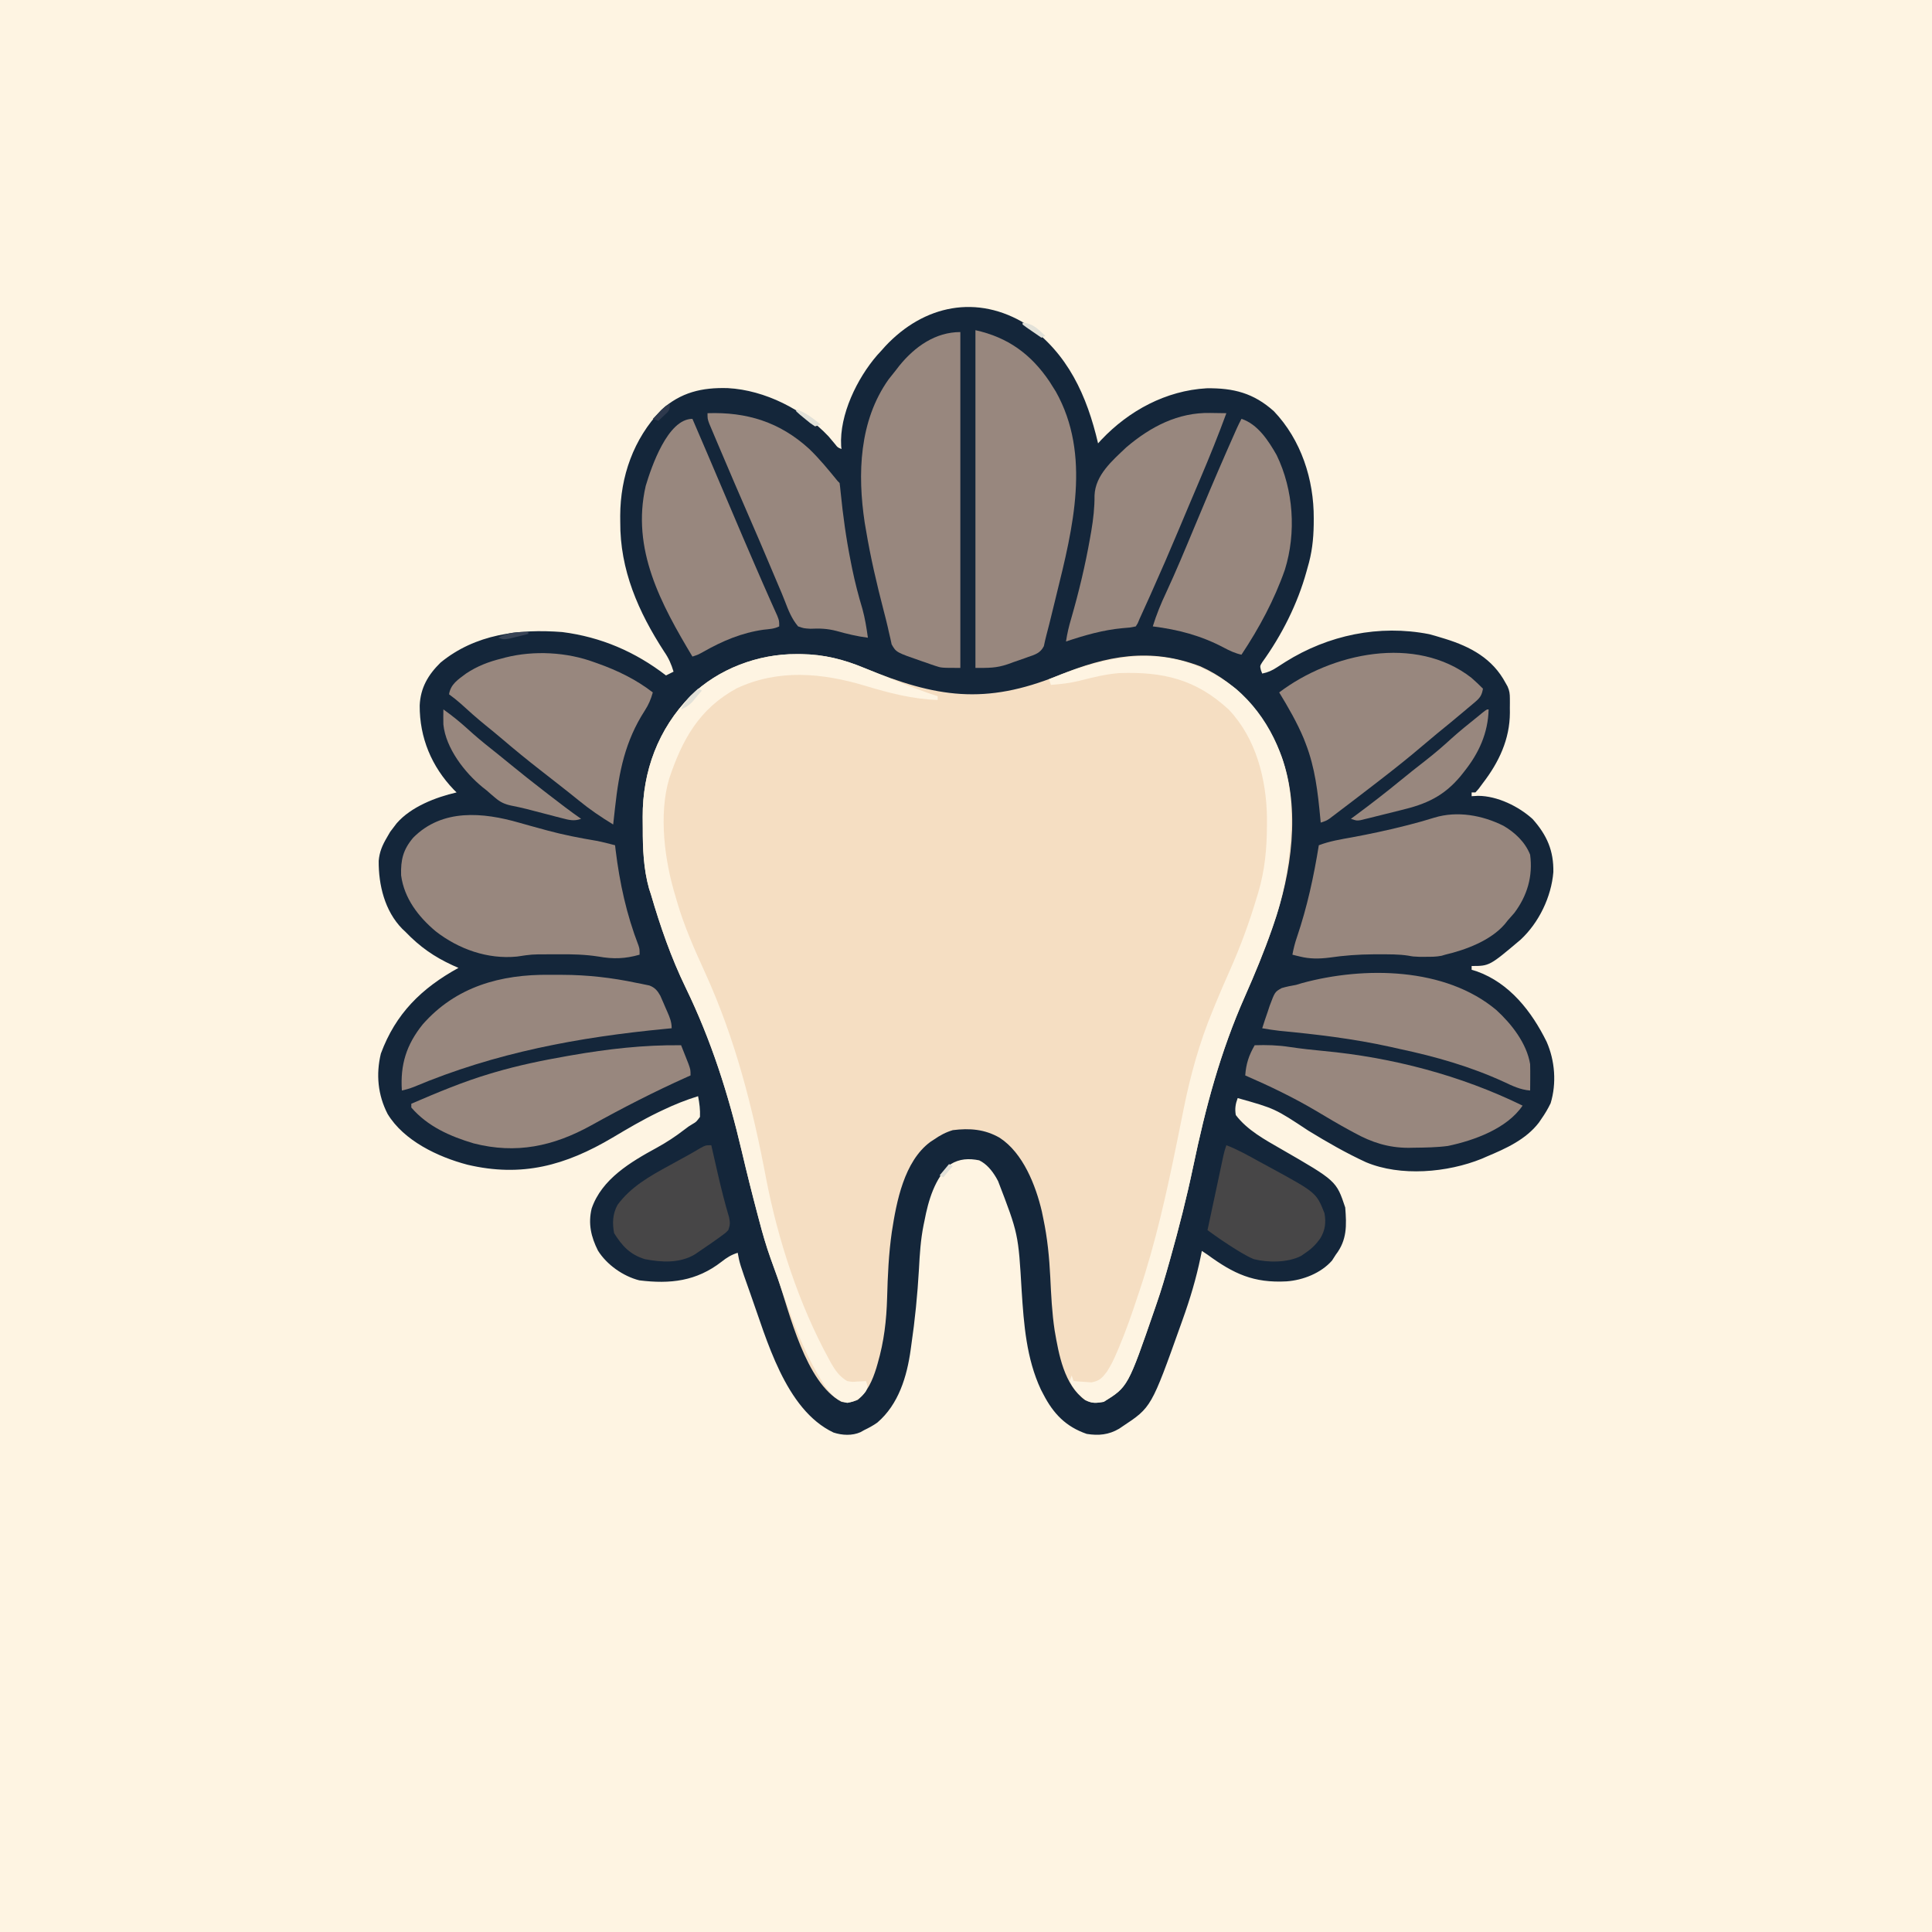
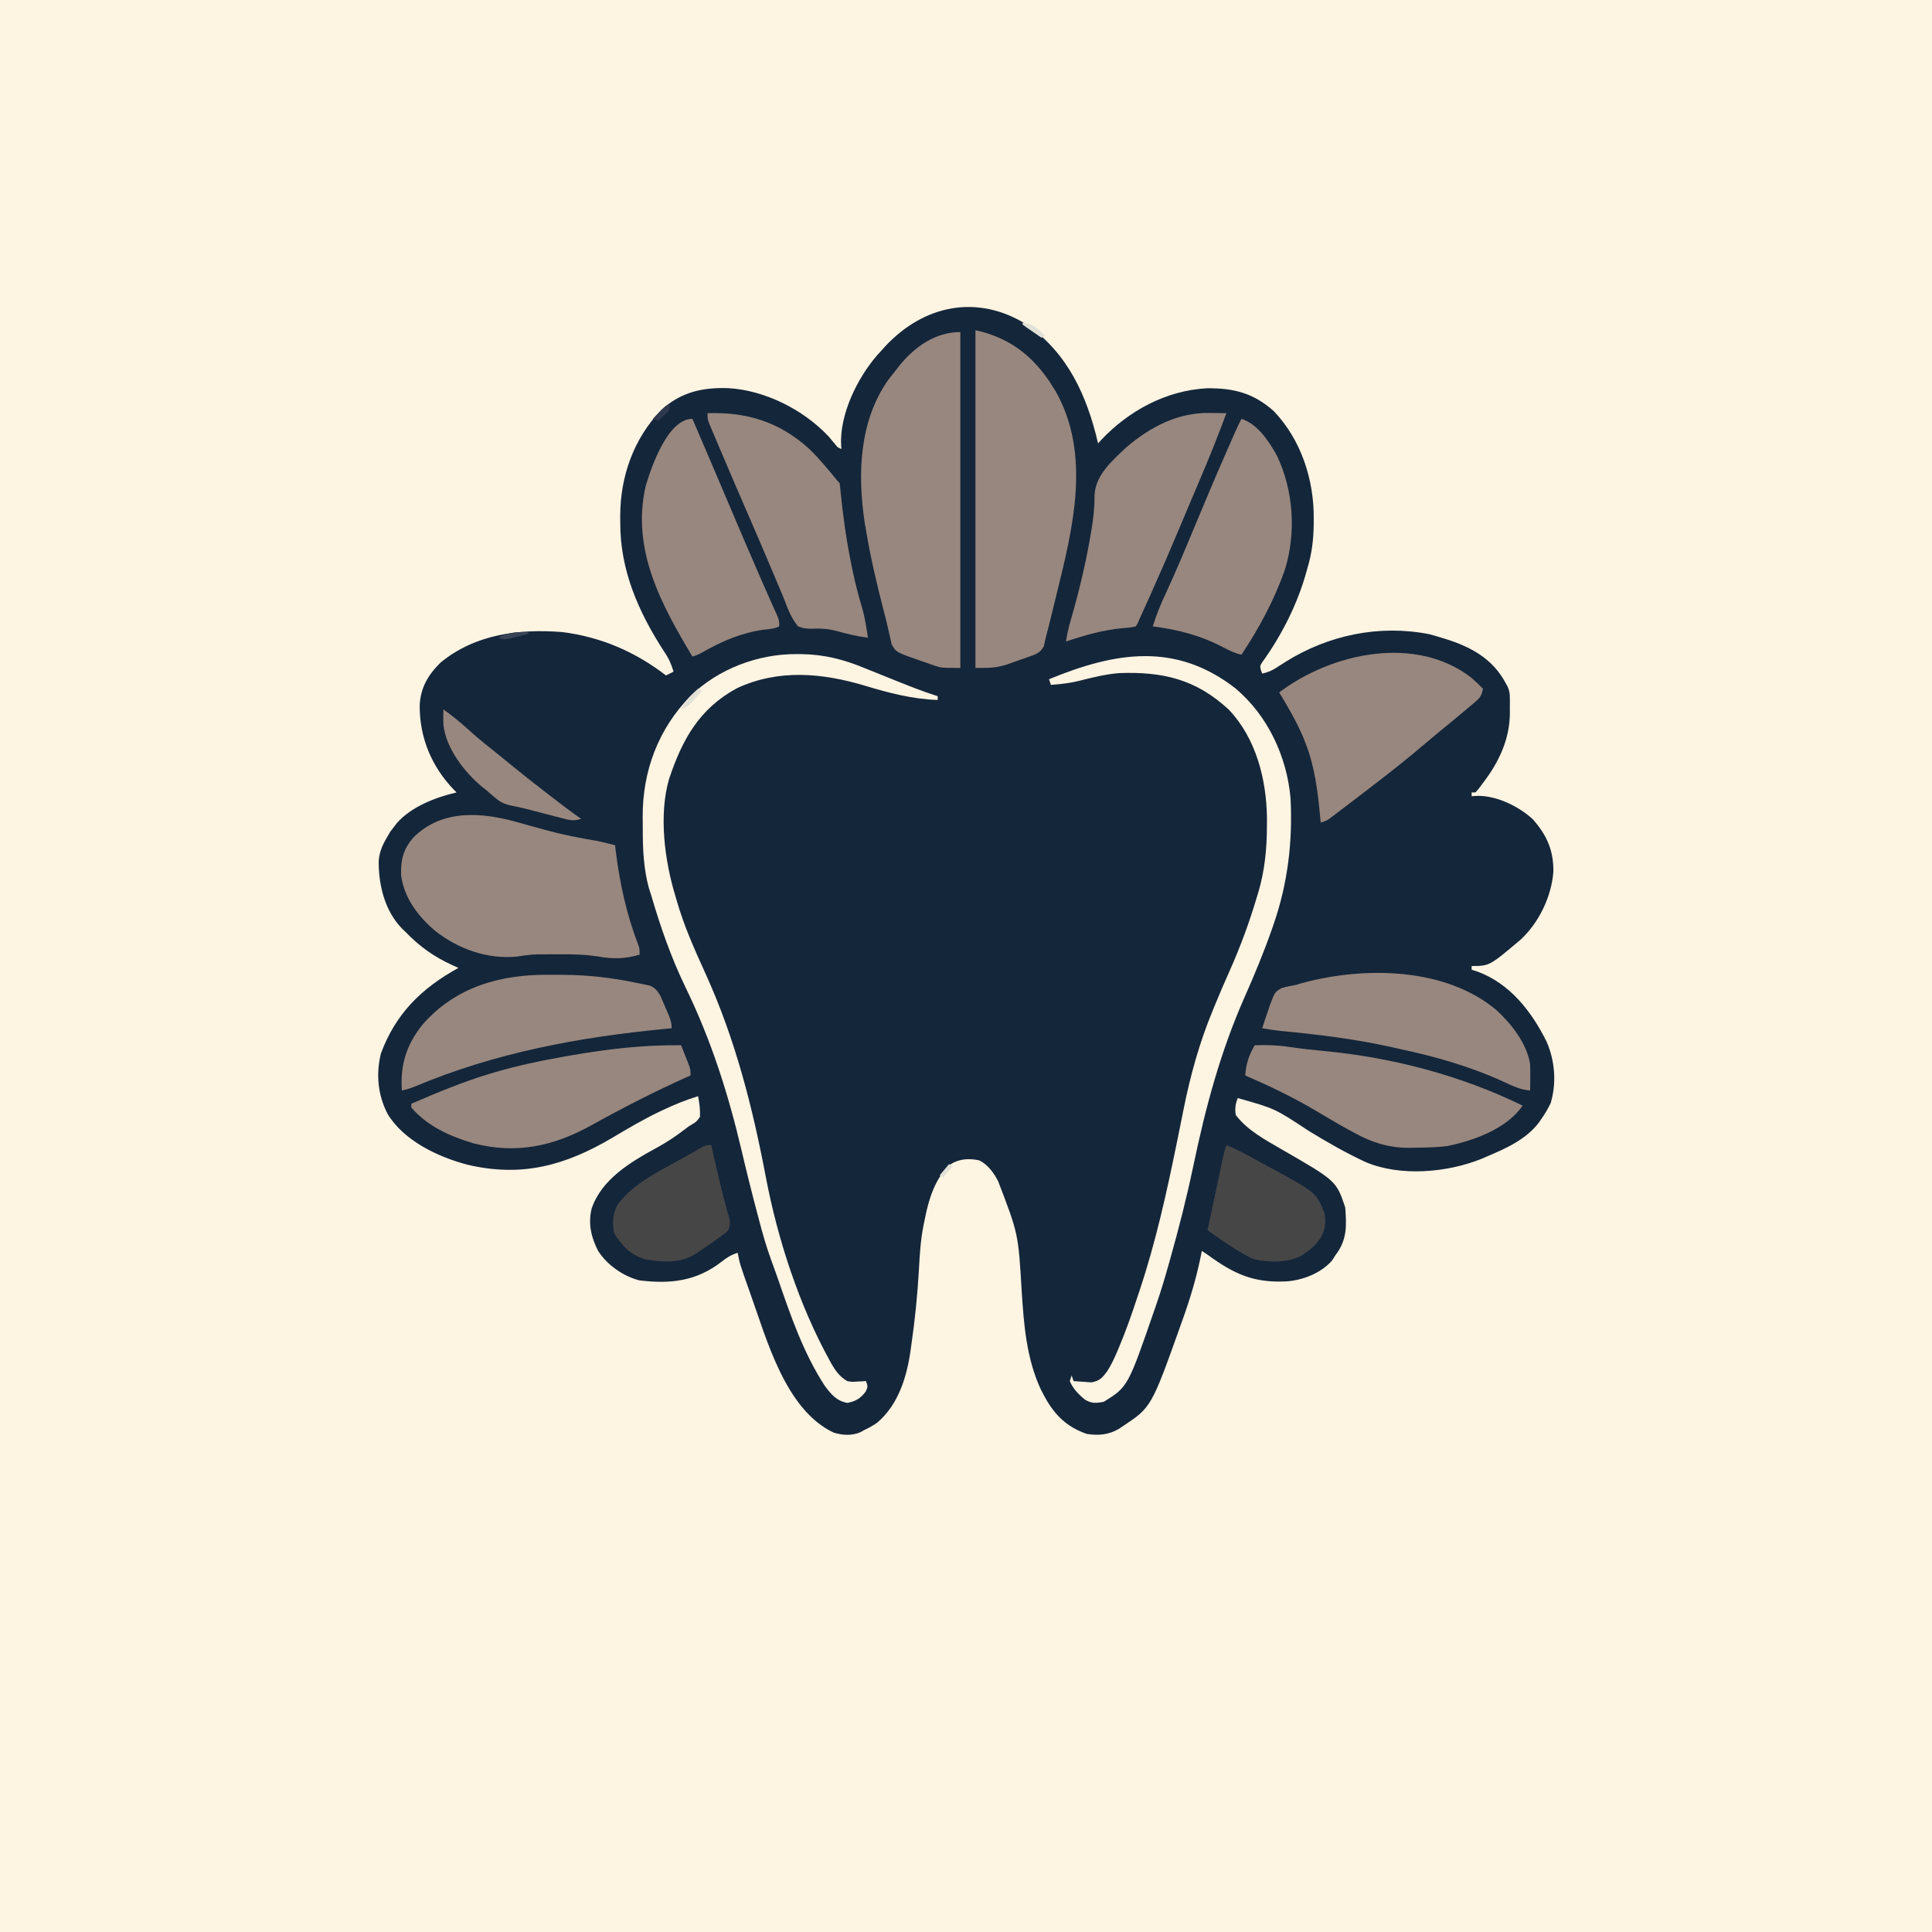
<svg xmlns="http://www.w3.org/2000/svg" version="1.1" width="1024" height="1024">
  <rect width="100%" height="100%" fill="#808080" stroke="none" />
  <path d="M0 0 C337.92 0 675.84 0 1024 0 C1024 337.92 1024 675.84 1024 1024 C686.08 1024 348.16 1024 0 1024 C0 686.08 0 348.16 0 0 Z " fill="#FEF4E2" transform="translate(0,0)" />
  <path d="M0 0 C21.935 15.34 32.027 37.803 37.91 63.035 C38.458 62.429 39.006 61.823 39.57 61.199 C54.269 45.664 73.877 35.059 95.488 33.832 C109.671 33.651 120.345 36.342 131.098 46 C145.536 61.144 152.338 82.191 152.223 102.785 C152.217 103.844 152.211 104.903 152.206 105.995 C152.08 114.088 151.258 121.254 148.91 129.035 C148.733 129.68 148.555 130.325 148.373 130.989 C143.639 148.105 135.304 164.647 124.922 179.047 C123.683 181.008 123.683 181.008 124.242 183.305 C124.463 183.876 124.683 184.447 124.91 185.035 C127.953 184.419 130.12 183.438 132.711 181.742 C133.433 181.279 134.156 180.817 134.9 180.34 C135.667 179.847 136.433 179.355 137.223 178.848 C159.893 164.652 186.885 158.959 213.41 164.16 C215.591 164.733 217.758 165.361 219.91 166.035 C220.868 166.325 220.868 166.325 221.845 166.621 C235.345 170.805 247.022 177.077 253.91 190.035 C254.257 190.649 254.604 191.263 254.961 191.896 C255.992 194.221 256.168 195.773 256.176 198.301 C256.18 199.513 256.18 199.513 256.184 200.75 C256.176 201.587 256.168 202.423 256.16 203.285 C256.168 204.106 256.176 204.927 256.184 205.773 C256.139 219.844 250.365 232.024 241.91 243.035 C241.147 244.066 240.384 245.098 239.598 246.16 C239.041 246.779 238.484 247.398 237.91 248.035 C237.25 248.035 236.59 248.035 235.91 248.035 C235.91 248.695 235.91 249.355 235.91 250.035 C237.612 249.942 237.612 249.942 239.348 249.848 C249.496 249.883 260.828 255.396 268.246 262.164 C275.851 270.715 279.42 278.933 279.219 290.277 C278.143 303.382 271.593 317.029 261.91 326.035 C245.354 340.035 245.354 340.035 235.91 340.035 C235.91 340.695 235.91 341.355 235.91 342.035 C236.793 342.303 237.676 342.571 238.586 342.848 C256.057 349.089 267.742 364.147 275.648 380.176 C280.071 390.198 280.99 402.185 277.777 412.766 C276.346 415.722 274.8 418.352 272.91 421.035 C272.226 422.041 272.226 422.041 271.527 423.066 C264.655 432.021 254.05 436.781 243.91 441.035 C243.039 441.417 242.167 441.798 241.27 442.191 C223.027 449.578 198.246 451.745 179.91 444.035 C169.354 439.176 159.279 433.382 149.378 427.319 C131.647 415.589 131.647 415.589 111.91 410.035 C110.729 413.189 110.332 415.698 110.91 419.035 C116.971 427.039 126.36 432.114 134.91 437.035 C164.204 453.917 164.204 453.917 168.91 468.035 C169.654 477.492 169.927 485.216 163.91 493.035 C163.25 494.066 162.59 495.098 161.91 496.16 C156.046 502.848 146.508 506.552 137.853 507.186 C120.376 508.134 109.795 503.204 95.91 493.035 C94.92 492.375 93.93 491.715 92.91 491.035 C92.693 492.121 92.476 493.206 92.253 494.324 C89.897 505.71 86.652 516.539 82.723 527.473 C82.436 528.277 82.15 529.082 81.855 529.911 C66.155 573.952 66.155 573.952 50.91 584.035 C50.308 584.444 49.706 584.852 49.086 585.273 C43.582 588.522 38.181 589.04 31.91 588.035 C20.821 584.236 14.17 577.248 8.91 567.035 C8.478 566.209 8.046 565.383 7.602 564.531 C-0.08 548.092 -1.437 529.996 -2.59 512.16 C-4.352 481.965 -4.352 481.965 -15.09 454.035 C-15.439 453.4 -15.789 452.764 -16.148 452.109 C-18.377 448.382 -21.154 444.958 -25.09 443.035 C-30.543 441.924 -35.557 442.155 -40.34 445.16 C-48.657 452.402 -52.115 464.576 -54.09 475.035 C-54.25 475.792 -54.409 476.55 -54.574 477.33 C-56.133 485.105 -56.617 492.815 -57.027 500.723 C-57.801 514.248 -59.121 527.628 -61.09 541.035 C-61.194 541.798 -61.298 542.562 -61.405 543.348 C-63.373 557.599 -67.804 572.371 -79.09 582.035 C-81.387 583.655 -83.536 584.807 -86.09 586.035 C-86.719 586.39 -87.348 586.744 -87.996 587.109 C-92.454 589.08 -97.725 588.806 -102.309 587.312 C-127.982 575.118 -137.772 537.636 -146.527 513.305 C-152.032 497.77 -152.032 497.77 -153.09 492.035 C-156.473 493.092 -158.917 494.604 -161.652 496.785 C-175.041 507.165 -188.861 508.674 -205.242 506.645 C-213.782 504.485 -222.484 498.38 -227.164 490.875 C-230.821 483.608 -232.43 476.608 -230.504 468.598 C-225.165 452.923 -209.759 443.868 -195.965 436.348 C-190.814 433.518 -186.039 430.386 -181.379 426.789 C-179.09 425.035 -179.09 425.035 -177.051 423.812 C-175.064 422.668 -175.064 422.668 -173.09 420.035 C-172.908 416.262 -173.377 412.736 -174.09 409.035 C-180.517 411.022 -186.583 413.452 -192.652 416.348 C-193.549 416.774 -194.445 417.199 -195.368 417.638 C-203.633 421.654 -211.496 426.273 -219.384 430.975 C-244.394 445.787 -267.467 452.157 -296.324 445.359 C-311.929 441.263 -330.069 432.655 -338.652 418.449 C-343.817 408.444 -344.888 397.439 -342.219 386.449 C-334.38 365.22 -320.608 351.767 -301.09 341.035 C-302.106 340.585 -303.121 340.135 -304.168 339.672 C-314.083 335.106 -321.531 329.879 -329.09 322.035 C-329.993 321.179 -329.993 321.179 -330.914 320.305 C-340.179 310.846 -343.477 297.074 -343.375 284.293 C-342.963 279.587 -341.465 276.07 -339.09 272.035 C-338.492 271.004 -337.894 269.973 -337.277 268.91 C-336.555 267.961 -335.834 267.013 -335.09 266.035 C-334.679 265.494 -334.267 264.952 -333.844 264.395 C-326.261 255.649 -313.129 250.583 -302.09 248.035 C-302.575 247.559 -303.059 247.084 -303.559 246.594 C-315.345 234.286 -321.713 219.067 -321.644 201.973 C-321.232 192.582 -317.194 185.696 -310.59 179.223 C-292.224 164.131 -269.097 161.263 -246.09 163.035 C-225.537 165.663 -207.439 173.453 -191.09 186.035 C-189.77 185.375 -188.45 184.715 -187.09 184.035 C-188.29 180.046 -189.662 176.891 -192.027 173.473 C-205.757 152.332 -215.528 130.104 -215.34 104.598 C-215.351 103.034 -215.351 103.034 -215.363 101.439 C-215.312 80.616 -208.288 60.581 -193.695 45.414 C-183.321 35.942 -172.004 33.324 -158.27 33.75 C-138.725 34.805 -118.194 45.194 -104.914 59.355 C-103.732 60.721 -102.568 62.102 -101.43 63.504 C-100.148 65.164 -100.148 65.164 -98.09 66.035 C-98.177 65.231 -98.177 65.231 -98.266 64.41 C-99.217 47.877 -89.821 28.618 -79.199 16.328 C-78.503 15.571 -77.807 14.815 -77.09 14.035 C-76.353 13.206 -75.615 12.377 -74.855 11.523 C-54.35 -10.356 -26.14 -16.221 0 0 Z " fill="#14263A" transform="translate(544.09,171.965)" />
-   <path d="M0 0 C0.91 0.004 1.82 0.008 2.757 0.013 C14.596 0.209 24.911 2.783 35.812 7.312 C74.103 23.114 100.04 27.01 138.809 11.289 C164.734 0.783 187.254 -3.646 214.062 6.5 C234.964 15.876 249.069 33.381 257.133 54.418 C267.191 82.448 262.37 115.791 252.812 143.312 C252.523 144.151 252.234 144.989 251.936 145.852 C247.706 157.921 242.851 169.674 237.671 181.358 C224.609 210.842 216.789 240.187 210.209 271.68 C206.783 288.05 202.653 304.216 198.125 320.312 C197.933 320.997 197.741 321.681 197.543 322.386 C195.468 329.754 193.335 337.084 190.812 344.312 C190.531 345.134 190.25 345.955 189.961 346.801 C175.637 388.361 175.637 388.361 162.812 396.312 C158.833 397.007 156.605 397.163 152.992 395.449 C141.762 387.316 139.013 371.217 136.801 358.504 C135.374 349.101 134.943 339.642 134.475 330.154 C133.956 319.718 132.973 309.547 130.812 299.312 C130.548 298.022 130.284 296.732 130.012 295.402 C126.765 281.57 120.078 264.45 107.688 256.375 C99.779 251.798 91.767 251.188 82.812 252.312 C79.031 253.451 76.042 255.061 72.812 257.312 C72.181 257.724 71.549 258.135 70.898 258.559 C56.984 268.887 52.972 290.213 50.5 306.25 C48.832 317.867 48.318 329.414 48.004 341.133 C47.668 353.171 46.369 364.349 43 375.938 C42.764 376.755 42.528 377.573 42.284 378.416 C40.287 384.809 37.646 390.987 32.375 395.312 C29.097 396.592 27.308 396.942 23.812 396.312 C4.673 386.021 -3.643 349.22 -10.012 330.688 C-11.226 327.203 -12.491 323.739 -13.758 320.273 C-16.097 313.739 -18 307.151 -19.75 300.438 C-20.167 298.873 -20.167 298.873 -20.592 297.277 C-23.569 286.04 -26.392 274.763 -29.047 263.445 C-36.148 233.21 -45.196 204.708 -58.812 176.688 C-66.488 160.888 -72.28 144.162 -77.188 127.312 C-77.519 126.303 -77.85 125.294 -78.191 124.254 C-81.088 113.89 -81.538 103.107 -81.503 92.408 C-81.5 90.379 -81.524 88.351 -81.549 86.322 C-81.668 62.058 -73.303 39.642 -56.223 22.223 C-41.538 7.833 -20.406 -0.13 0 0 Z " fill="#F5DEC2" transform="translate(422.188,346.688)" />
  <path d="M0 0 C17.257 3.835 29.417 12.682 39.266 27.23 C40.124 28.601 40.124 28.601 41 30 C41.531 30.842 42.062 31.684 42.609 32.551 C61.429 66.066 51.621 105.044 43 140 C42.728 141.114 42.457 142.228 42.177 143.376 C38.887 156.86 38.887 156.86 37.604 161.686 C37.104 163.602 36.675 165.536 36.266 167.473 C34.436 171.127 31.673 171.941 28 173.188 C26.985 173.558 26.985 173.558 25.948 173.936 C23.973 174.648 21.988 175.325 20 176 C18.583 176.516 18.583 176.516 17.137 177.043 C10.909 179.159 7.016 179 0 179 C0 119.93 0 60.86 0 0 Z " fill="#98877E" transform="translate(517,175)" />
  <path d="M0 0 C0 58.74 0 117.48 0 178 C-10.132 178 -10.132 178 -13.535 176.828 C-14.656 176.449 -14.656 176.449 -15.799 176.062 C-16.546 175.794 -17.293 175.526 -18.062 175.25 C-19.189 174.871 -19.189 174.871 -20.338 174.484 C-33.993 169.764 -33.993 169.764 -36.41 165.531 C-36.733 164.031 -36.733 164.031 -37.062 162.5 C-37.498 160.646 -37.498 160.646 -37.941 158.754 C-38.1 158.024 -38.259 157.295 -38.422 156.543 C-39.104 153.541 -39.875 150.569 -40.652 147.59 C-44.315 133.485 -47.61 119.378 -50 105 C-50.338 103.053 -50.338 103.053 -50.684 101.066 C-54.579 75.252 -53.649 47.102 -38.062 25.125 C-36.726 23.403 -35.373 21.693 -34 20 C-33.446 19.282 -32.891 18.564 -32.32 17.824 C-24.097 7.692 -13.173 0 0 0 Z " fill="#98877E" transform="translate(509,176)" />
  <path d="M0 0 C4.165 1.197 8.347 2.331 12.528 3.469 C13.34 3.692 14.152 3.914 14.988 4.144 C23.512 6.456 32.104 8.112 40.808 9.575 C44.189 10.21 47.497 11.083 50.825 11.954 C50.922 12.805 51.02 13.655 51.121 14.532 C53.29 32.106 56.865 48.538 63.245 65.095 C63.825 66.954 63.825 66.954 63.825 69.954 C56.14 72.149 49.894 72.352 42.055 70.95 C34.985 69.841 28.012 69.682 20.874 69.748 C18.799 69.767 16.724 69.769 14.649 69.768 C6.683 69.776 6.683 69.776 -1.175 70.954 C-16.701 72.487 -32.054 67.048 -44.269 57.548 C-53.423 49.854 -60.973 40.064 -62.582 27.876 C-62.824 19.679 -61.527 14.27 -56.175 7.954 C-40.753 -7.606 -19.094 -5.491 0 0 Z " fill="#98877E" transform="translate(275.175,436.046)" />
-   <path d="M0 0 C6.127 3.587 11.465 8.601 14.125 15.312 C15.649 26.716 12.627 37.029 5.75 46.188 C4.558 47.577 3.351 48.953 2.125 50.312 C1.649 50.914 1.174 51.516 0.684 52.137 C-6.797 60.828 -19.971 65.756 -30.875 68.312 C-31.491 68.497 -32.107 68.681 -32.742 68.871 C-35.604 69.463 -38.33 69.444 -41.25 69.438 C-42.351 69.44 -43.452 69.443 -44.586 69.445 C-47.875 69.312 -47.875 69.312 -50.551 68.816 C-55.589 68.053 -60.599 68.122 -65.688 68.125 C-67.35 68.124 -67.35 68.124 -69.046 68.123 C-76.928 68.173 -84.558 68.737 -92.352 69.875 C-97.683 70.537 -102.585 70.599 -107.812 69.312 C-108.971 69.034 -108.971 69.034 -110.152 68.75 C-110.721 68.606 -111.289 68.461 -111.875 68.312 C-111.277 65.063 -110.507 62.01 -109.422 58.891 C-104.034 42.971 -100.544 26.895 -97.875 10.312 C-92.069 8.103 -86.087 7.164 -80 6.062 C-70.887 4.363 -61.865 2.452 -52.875 0.188 C-51.916 -0.054 -50.957 -0.295 -49.969 -0.544 C-45.465 -1.7 -41.017 -2.945 -36.582 -4.344 C-24.481 -8.015 -11.156 -5.593 0 0 Z " fill="#98877E" transform="translate(796.875,437.688)" />
  <path d="M0 0 C16.982 14.412 27.061 35.975 29 58 C30.218 80.979 27.554 103.246 20 125 C19.711 125.838 19.421 126.676 19.123 127.54 C14.894 139.609 10.039 151.361 4.859 163.046 C-8.204 192.53 -16.024 221.874 -22.604 253.367 C-26.029 269.738 -30.159 285.903 -34.688 302 C-34.88 302.684 -35.072 303.369 -35.27 304.074 C-37.345 311.441 -39.478 318.772 -42 326 C-42.281 326.821 -42.562 327.643 -42.852 328.489 C-57.175 370.049 -57.175 370.049 -70 378 C-74.145 378.724 -76.358 378.988 -79.961 376.82 C-83.375 374.04 -86.232 371.089 -88 367 C-87.67 366.01 -87.34 365.02 -87 364 C-86.505 365.485 -86.505 365.485 -86 367 C-83.962 367.19 -81.919 367.325 -79.875 367.438 C-78.738 367.519 -77.601 367.6 -76.43 367.684 C-72.16 366.833 -70.915 365.424 -68.34 362.049 C-66.2 358.777 -64.576 355.411 -63.062 351.812 C-62.725 351.029 -62.388 350.246 -62.041 349.439 C-58.239 340.445 -55.047 331.272 -52 322 C-51.659 320.982 -51.317 319.963 -50.965 318.914 C-42.527 293.61 -36.79 267.755 -31.457 241.645 C-31.242 240.593 -31.026 239.542 -30.804 238.459 C-29.757 233.346 -28.722 228.23 -27.713 223.108 C-24.113 205.118 -19.254 187.458 -12.188 170.5 C-11.56 168.957 -11.56 168.957 -10.92 167.383 C-8.43 161.303 -5.814 155.286 -3.141 149.285 C2.425 136.764 7.083 124.132 11 111 C11.272 110.116 11.545 109.232 11.826 108.321 C15.388 96.452 16.463 84.896 16.5 72.562 C16.506 71.248 16.513 69.933 16.52 68.578 C16.252 48.077 10.765 26.379 -3.699 11.129 C-21.116 -4.986 -38.497 -9.051 -61.696 -8.249 C-68.904 -7.706 -75.846 -5.955 -82.836 -4.191 C-87.861 -2.939 -92.841 -2.366 -98 -2 C-98.33 -2.99 -98.66 -3.98 -99 -5 C-64.033 -19.395 -31.833 -24.909 0 0 Z " fill="#FEF4E2" transform="translate(655,365)" />
-   <path d="M0 0 C0.62 0.22 1.24 0.439 1.879 0.666 C12.323 4.385 22.201 9.179 31 16 C30.018 19.57 28.756 22.541 26.75 25.625 C16.238 41.935 13.096 58.051 11 77 C10.9 77.894 10.8 78.788 10.697 79.709 C10.463 81.806 10.231 83.903 10 86 C3.579 82.094 -2.473 77.988 -8.285 73.223 C-11.407 70.667 -14.574 68.175 -17.75 65.688 C-18.638 64.99 -18.638 64.99 -19.544 64.278 C-22.541 61.925 -25.542 59.577 -28.551 57.238 C-35.47 51.849 -42.238 46.322 -48.906 40.625 C-51.796 38.161 -54.735 35.763 -57.688 33.375 C-62.199 29.708 -66.529 25.879 -70.809 21.945 C-72.803 20.175 -74.841 18.564 -77 17 C-76.146 11.581 -72.176 9.15 -68 6 C-62.054 2.025 -55.919 -0.3 -49 -2 C-48.376 -2.169 -47.753 -2.338 -47.11 -2.513 C-31.988 -6.326 -14.57 -5.391 0 0 Z " fill="#98877E" transform="translate(315,351)" />
  <path d="M0 0 C2.114 1.863 4.151 3.755 6.125 5.766 C5.556 9.072 4.686 10.531 2.133 12.684 C1.516 13.211 0.899 13.738 0.263 14.282 C-0.401 14.833 -1.066 15.385 -1.75 15.953 C-2.772 16.819 -2.772 16.819 -3.814 17.703 C-8.546 21.7 -13.33 25.634 -18.145 29.531 C-20.641 31.574 -23.102 33.651 -25.554 35.746 C-32.835 41.963 -40.304 47.907 -47.875 53.766 C-48.679 54.39 -48.679 54.39 -49.499 55.026 C-53.277 57.958 -57.072 60.867 -60.875 63.766 C-61.903 64.551 -61.903 64.551 -62.951 65.353 C-65.131 67.016 -67.315 68.673 -69.5 70.328 C-70.188 70.853 -70.875 71.379 -71.583 71.92 C-72.229 72.406 -72.874 72.893 -73.539 73.395 C-74.397 74.045 -74.397 74.045 -75.272 74.709 C-76.875 75.766 -76.875 75.766 -79.875 76.766 C-79.94 76.062 -80.004 75.358 -80.071 74.633 C-81.385 60.814 -82.808 47.758 -87.875 34.766 C-88.353 33.524 -88.353 33.524 -88.84 32.258 C-92.389 23.758 -97.089 15.621 -101.875 7.766 C-74.261 -13.167 -29.574 -22.984 0 0 Z " fill="#98877E" transform="translate(779.875,359.234)" />
  <path d="M0 0 C0.91 0.004 1.82 0.008 2.757 0.013 C14.607 0.209 24.895 2.808 35.812 7.312 C38.219 8.285 40.627 9.255 43.035 10.223 C44.329 10.743 45.622 11.263 46.916 11.783 C47.567 12.045 48.219 12.307 48.89 12.576 C50.215 13.11 51.541 13.644 52.865 14.179 C60.117 17.107 67.354 19.951 74.812 22.312 C74.812 22.973 74.812 23.632 74.812 24.312 C61.408 23.846 49.01 20.623 36.25 16.75 C13.583 9.969 -9.558 7.829 -31.562 18.062 C-51.57 28.879 -60.59 45.299 -67.527 66.068 C-73.153 85.178 -69.903 109.676 -64.188 128.312 C-63.952 129.134 -63.716 129.956 -63.473 130.803 C-59.653 144.07 -54.101 156.496 -48.391 169.032 C-32.394 204.165 -23.283 240.197 -16.125 278 C-9.88 310.371 1.275 344.665 17.125 373.625 C17.521 374.354 17.918 375.083 18.326 375.834 C20.619 379.838 22.773 382.87 26.812 385.312 C29.474 385.791 29.474 385.791 32.125 385.562 C33.008 385.526 33.891 385.49 34.801 385.453 C35.465 385.407 36.129 385.36 36.812 385.312 C37.812 388.312 37.812 388.312 36.688 390.812 C33.915 394.509 31.464 395.989 26.938 396.875 C21.219 395.846 18.321 392.344 14.941 387.793 C3.558 370.318 -3.278 350.28 -10.012 330.688 C-11.226 327.203 -12.491 323.739 -13.758 320.273 C-16.097 313.739 -18 307.151 -19.75 300.438 C-20.167 298.873 -20.167 298.873 -20.592 297.277 C-23.569 286.04 -26.392 274.763 -29.047 263.445 C-36.148 233.21 -45.196 204.708 -58.812 176.688 C-66.488 160.888 -72.28 144.162 -77.188 127.312 C-77.519 126.303 -77.85 125.294 -78.191 124.254 C-81.088 113.89 -81.538 103.107 -81.503 92.408 C-81.5 90.379 -81.524 88.351 -81.549 86.322 C-81.668 62.058 -73.303 39.642 -56.223 22.223 C-41.538 7.833 -20.406 -0.13 0 0 Z " fill="#FEF4E2" transform="translate(422.188,346.688)" />
  <path d="M0 0 C8.629 2.79 14.327 11.604 18.652 19.219 C27.598 37.681 29.132 60.304 23 80 C17.419 95.967 9.349 110.947 0 125 C-3.423 124.247 -6.23 122.912 -9.329 121.27 C-21.404 114.882 -33.448 111.711 -47 110 C-45.077 103.795 -42.713 97.991 -39.938 92.125 C-34.738 80.917 -29.993 69.531 -25.25 58.125 C-19.605 44.557 -13.904 31.02 -8 17.562 C-7.705 16.888 -7.409 16.214 -7.105 15.52 C-2.084 4.07 -2.084 4.07 0 0 Z " fill="#98877E" transform="translate(658,222)" />
  <path d="M0 0 C2.272 5.291 4.543 10.583 6.812 15.875 C7.325 17.07 7.325 17.07 7.848 18.289 C12.135 28.286 16.401 38.29 20.625 48.312 C24.615 57.773 28.666 67.205 32.75 76.625 C33.166 77.585 33.166 77.585 33.59 78.564 C36.163 84.502 38.741 90.438 41.379 96.348 C41.714 97.1 42.049 97.853 42.394 98.628 C43.233 100.508 44.079 102.385 44.926 104.262 C46 107 46 107 46 110 C43.287 111.357 40.767 111.412 37.75 111.75 C25.994 113.395 15.87 117.747 5.645 123.547 C3 125 3 125 0 126 C-16.622 98.202 -32.504 69.153 -24.75 35.496 C-21.724 25.426 -13.102 0 0 0 Z " fill="#98877E" transform="translate(367,222)" />
  <path d="M0 0 C20.821 -0.713 38.289 4.679 53.875 18.906 C59.37 24.193 64.183 30.103 69 36 C69.33 36.33 69.66 36.66 70 37 C70.228 38.571 70.397 40.15 70.543 41.73 C71.784 54.205 73.472 66.465 75.938 78.75 C76.178 79.961 76.419 81.171 76.667 82.419 C78.158 89.645 79.98 96.703 82.111 103.767 C83.489 108.777 84.284 113.859 85 119 C79.29 118.293 73.883 116.961 68.348 115.417 C63.551 114.163 59.489 114.014 54.5 114.25 C51.043 114.043 51.043 114.043 48 113 C44.61 108.955 42.877 104.524 41.01 99.623 C39.95 96.869 38.806 94.163 37.637 91.453 C35.791 87.167 33.975 82.87 32.18 78.562 C28.906 70.739 25.532 62.959 22.153 55.18 C16.842 42.948 11.555 30.706 6.366 18.422 C5.793 17.067 5.218 15.712 4.641 14.359 C3.849 12.499 3.065 10.636 2.281 8.773 C1.838 7.726 1.396 6.678 0.939 5.599 C0 3 0 3 0 0 Z " fill="#98877E" transform="translate(375,219)" />
  <path d="M0 0 C1.516 0.023 3.033 0.045 4.549 0.067 C6.505 0.096 6.505 0.096 8.5 0.125 C4.263 11.729 -0.356 23.132 -5.188 34.5 C-5.9 36.183 -6.613 37.867 -7.325 39.551 C-8.736 42.884 -10.149 46.217 -11.562 49.549 C-13.229 53.481 -14.883 57.417 -16.531 61.355 C-21.398 72.97 -26.409 84.511 -31.562 96 C-31.847 96.634 -32.131 97.268 -32.424 97.921 C-34.104 101.661 -35.784 105.401 -37.5 109.125 C-37.822 109.892 -38.143 110.658 -38.474 111.448 C-38.813 112.001 -39.151 112.555 -39.5 113.125 C-42.562 113.777 -42.562 113.777 -46.5 114.062 C-56.861 115.008 -66.65 117.842 -76.5 121.125 C-75.878 116.957 -74.959 113.034 -73.75 109 C-69.682 94.886 -66.292 80.791 -63.75 66.312 C-63.419 64.43 -63.419 64.43 -63.081 62.509 C-62.012 56.146 -61.335 50.133 -61.375 43.688 C-60.933 32.866 -51.919 25.225 -44.5 18.188 C-31.655 7.25 -17.064 -0.358 0 0 Z " fill="#98877E" transform="translate(641.5,218.875)" />
  <path d="M0 0 C0.839 2.102 1.671 4.206 2.5 6.312 C2.964 7.484 3.428 8.656 3.906 9.863 C5 13 5 13 5 16 C4.007 16.443 4.007 16.443 2.994 16.895 C-14.366 24.681 -31.058 33.257 -47.694 42.496 C-67.597 53.501 -87.347 57.824 -110 52 C-122.431 48.298 -134.377 43.022 -143 33 C-143 32.34 -143 31.68 -143 31 C-129.186 25.073 -115.428 19.264 -101 15 C-100.189 14.758 -99.379 14.517 -98.543 14.268 C-86.012 10.602 -73.346 8.007 -60.5 5.75 C-59.79 5.625 -59.08 5.5 -58.348 5.372 C-38.918 1.983 -19.75 -0.228 0 0 Z " fill="#98877E" transform="translate(361,554)" />
  <path d="M0 0 C2.218 0.024 4.434 0.021 6.652 0.014 C19.975 0.039 32.983 1.513 46.031 4.274 C47.244 4.509 47.244 4.509 48.482 4.748 C49.257 4.91 50.033 5.072 50.832 5.239 C51.51 5.378 52.188 5.517 52.887 5.66 C55.782 6.729 57.218 8.439 58.701 11.098 C59.118 12.051 59.118 12.051 59.542 13.024 C60.002 14.072 60.002 14.072 60.47 15.141 C60.779 15.865 61.088 16.59 61.406 17.336 C61.726 18.061 62.046 18.785 62.376 19.531 C63.707 22.607 64.718 24.95 64.718 28.336 C63.719 28.431 62.72 28.526 61.69 28.624 C15.274 33.08 -28.756 41.232 -71.945 59.432 C-74.049 60.246 -76.082 60.849 -78.282 61.336 C-79.193 47.646 -75.886 37.054 -67.282 26.336 C-49.664 6.237 -25.866 -0.294 0 0 Z " fill="#98877E" transform="translate(291.282,516.664)" />
  <path d="M0 0 C7.985 7.304 16.041 17.602 17.84 28.598 C17.908 31.013 17.925 33.431 17.902 35.848 C17.893 37.111 17.884 38.374 17.875 39.676 C17.858 41.122 17.858 41.122 17.84 42.598 C12.617 42.174 8.528 40.178 3.86 37.984 C-13.787 29.885 -32.227 24.631 -51.16 20.598 C-52.866 20.218 -54.572 19.836 -56.277 19.453 C-75.744 15.14 -95.279 12.831 -115.118 10.939 C-118.157 10.598 -121.15 10.128 -124.16 9.598 C-123.217 6.569 -122.216 3.588 -121.16 0.598 C-120.843 -0.373 -120.526 -1.344 -120.199 -2.344 C-117.444 -9.681 -117.444 -9.681 -113.859 -11.695 C-111.294 -12.462 -108.798 -12.947 -106.16 -13.402 C-105.12 -13.718 -104.08 -14.034 -103.008 -14.359 C-70.231 -23.244 -27.129 -22.862 0 0 Z " fill="#98877E" transform="translate(793.16,535.402)" />
  <path d="M0 0 C6.285 -0.207 12.327 -0.056 18.547 0.922 C24.531 1.816 30.503 2.478 36.526 3.039 C72.729 6.423 109.256 15.951 142 32 C133.793 44.159 116.275 50.479 102.438 53.375 C96.467 54.171 90.453 54.237 84.438 54.312 C83.001 54.339 83.001 54.339 81.535 54.367 C70.922 54.354 62.104 51.532 52.875 46.438 C52.06 45.999 51.245 45.561 50.406 45.109 C44.388 41.843 38.512 38.36 32.644 34.835 C20.586 27.688 7.85 21.582 -5 16 C-4.556 9.79 -3.085 5.395 0 0 Z " fill="#98877E" transform="translate(665,554)" />
  <path d="M0 0 C0.241 1.064 0.241 1.064 0.487 2.149 C1.239 5.454 1.994 8.758 2.75 12.062 C3.021 13.248 3.292 14.433 3.571 15.655 C5.321 23.252 7.222 30.767 9.434 38.242 C10.023 41.113 9.984 42.297 9 45 C7.668 46.385 7.668 46.385 5.973 47.621 C5.351 48.08 4.729 48.538 4.088 49.01 C3.085 49.717 3.085 49.717 2.062 50.438 C1.034 51.166 1.034 51.166 -0.016 51.909 C-1.998 53.293 -3.995 54.65 -6 56 C-6.877 56.603 -7.753 57.207 -8.656 57.828 C-16.717 62.631 -26.28 62.115 -35.227 60.371 C-43.075 57.96 -47.214 53.411 -51.5 46.625 C-52.514 41.304 -52.325 36.417 -49.684 31.598 C-42.629 22.023 -32.649 16.407 -22.375 10.812 C-20.195 9.611 -18.016 8.409 -15.836 7.207 C-14.316 6.377 -14.316 6.377 -12.765 5.53 C-10.453 4.251 -8.181 2.928 -5.914 1.574 C-3 0 -3 0 0 0 Z " fill="#474647" transform="translate(377,607)" />
  <path d="M0 0 C5.997 2.253 11.507 5.417 17.108 8.492 C19.028 9.543 20.954 10.581 22.881 11.619 C47.67 25.121 47.67 25.121 52 36 C52.886 40.96 52.395 44.967 49.812 49.312 C47.579 52.483 45.235 54.817 42 57 C41.196 57.557 40.391 58.114 39.562 58.688 C32.549 62.28 21.996 62.284 14.477 60.352 C12.188 59.385 10.128 58.284 8 57 C6.641 56.184 6.641 56.184 5.254 55.352 C0.023 52.101 -5.035 48.641 -10 45 C-9.82 44.16 -9.639 43.32 -9.454 42.454 C-8.107 36.175 -6.764 29.895 -5.43 23.613 C-4.911 21.18 -4.393 18.746 -3.875 16.312 C-3.611 15.065 -3.346 13.818 -3.074 12.533 C-2.82 11.343 -2.566 10.152 -2.305 8.926 C-2.078 7.858 -1.851 6.789 -1.617 5.689 C-1 3 -1 3 0 0 Z " fill="#474647" transform="translate(650,607)" />
  <path d="M0 0 C4.525 3.223 8.771 6.628 12.875 10.375 C16.833 13.985 20.891 17.383 25.098 20.699 C28.781 23.619 32.42 26.592 36.062 29.562 C41.655 34.114 47.278 38.613 53 43 C54.061 43.821 55.123 44.643 56.184 45.465 C61.718 49.746 67.26 53.995 73 58 C69.249 59.361 66.602 58.629 62.801 57.637 C61.591 57.327 60.381 57.017 59.135 56.697 C57.873 56.364 56.612 56.031 55.312 55.688 C52.83 55.045 50.347 54.403 47.863 53.762 C46.092 53.298 46.092 53.298 44.286 52.825 C41.494 52.124 38.71 51.522 35.887 50.965 C32.471 50.224 30.2 49.179 27.5 46.875 C26.757 46.246 26.015 45.617 25.25 44.969 C24.507 44.319 23.765 43.669 23 43 C22.257 42.412 21.515 41.824 20.75 41.219 C11.283 33.461 1.293 20.603 0 8 C-0.065 5.327 -0.045 2.675 0 0 Z " fill="#98877E" transform="translate(235,376)" />
-   <path d="M0 0 C-0.313 12.609 -5.195 23.26 -13 33 C-13.928 34.174 -13.928 34.174 -14.875 35.371 C-23.846 46.097 -33.157 50.224 -46.413 53.381 C-49.191 54.046 -51.958 54.748 -54.727 55.453 C-56.63 55.929 -58.533 56.403 -60.438 56.875 C-61.343 57.103 -62.249 57.33 -63.183 57.565 C-64.029 57.768 -64.875 57.971 -65.746 58.18 C-66.496 58.363 -67.245 58.545 -68.017 58.734 C-70 59 -70 59 -73 58 C-71.546 56.927 -71.546 56.927 -70.062 55.832 C-62.188 49.99 -54.456 44.018 -46.876 37.797 C-42.509 34.214 -38.088 30.712 -33.625 27.25 C-28.708 23.424 -24.035 19.418 -19.445 15.199 C-15.105 11.296 -10.549 7.655 -6 4 C-5.089 3.254 -4.177 2.507 -3.238 1.738 C-1 0 -1 0 0 0 Z " fill="#98877E" transform="translate(789,376)" />
  <path d="M0 0 C0.66 0.33 1.32 0.66 2 1 C0.925 2.299 -0.16 3.589 -1.25 4.875 C-1.853 5.594 -2.457 6.314 -3.078 7.055 C-4.971 8.971 -6.537 9.964 -9 11 C-7.592 7.785 -5.897 5.678 -3.375 3.25 C-2.743 2.636 -2.112 2.023 -1.461 1.391 C-0.738 0.702 -0.738 0.702 0 0 Z " fill="#E2E1D8" transform="translate(370,365)" />
  <path d="M0 0 C0 0.33 0 0.66 0 1 C-2.102 1.531 -4.206 2.049 -6.312 2.562 C-7.484 2.853 -8.656 3.143 -9.863 3.441 C-13 4 -13 4 -16 3 C-10.507 0.057 -6.154 -0.103 0 0 Z " fill="#384355" transform="translate(280,335)" />
  <path d="M0 0 C0 3 0 3 -1.312 4.605 C-1.869 5.128 -2.426 5.65 -3 6.188 C-3.557 6.717 -4.114 7.247 -4.688 7.793 C-5.121 8.191 -5.554 8.59 -6 9 C-6.99 8.67 -7.98 8.34 -9 8 C-7.878 6.851 -6.752 5.706 -5.625 4.562 C-4.999 3.924 -4.372 3.286 -3.727 2.629 C-2 1 -2 1 0 0 Z " fill="#2E394D" transform="translate(355,214)" />
-   <path d="M0 0 C5.089 1.59 8.875 4.745 13 8 C12.01 8.33 11.02 8.66 10 9 C7.52 7.383 7.52 7.383 4.812 5.125 C3.911 4.385 3.01 3.645 2.082 2.883 C1.395 2.261 0.708 1.64 0 1 C0 0.67 0 0.34 0 0 Z " fill="#E2E1D8" transform="translate(422,217)" />
-   <path d="M0 0 C5.352 0.324 8.283 3.497 12 7 C11.01 7.495 11.01 7.495 10 8 C8.331 6.858 6.665 5.711 5 4.562 C4.072 3.924 3.144 3.286 2.188 2.629 C1.466 2.091 0.744 1.554 0 1 C0 0.67 0 0.34 0 0 Z " fill="#E2E1D8" transform="translate(542,171)" />
+   <path d="M0 0 C5.352 0.324 8.283 3.497 12 7 C11.01 7.495 11.01 7.495 10 8 C8.331 6.858 6.665 5.711 5 4.562 C4.072 3.924 3.144 3.286 2.188 2.629 C1.466 2.091 0.744 1.554 0 1 Z " fill="#E2E1D8" transform="translate(542,171)" />
  <path d="M0 0 C0.66 0.33 1.32 0.66 2 1 C0.35 2.98 -1.3 4.96 -3 7 C-3.66 6.67 -4.32 6.34 -5 6 C-3.35 4.02 -1.7 2.04 0 0 Z " fill="#E2E1D8" transform="translate(503,617)" />
</svg>